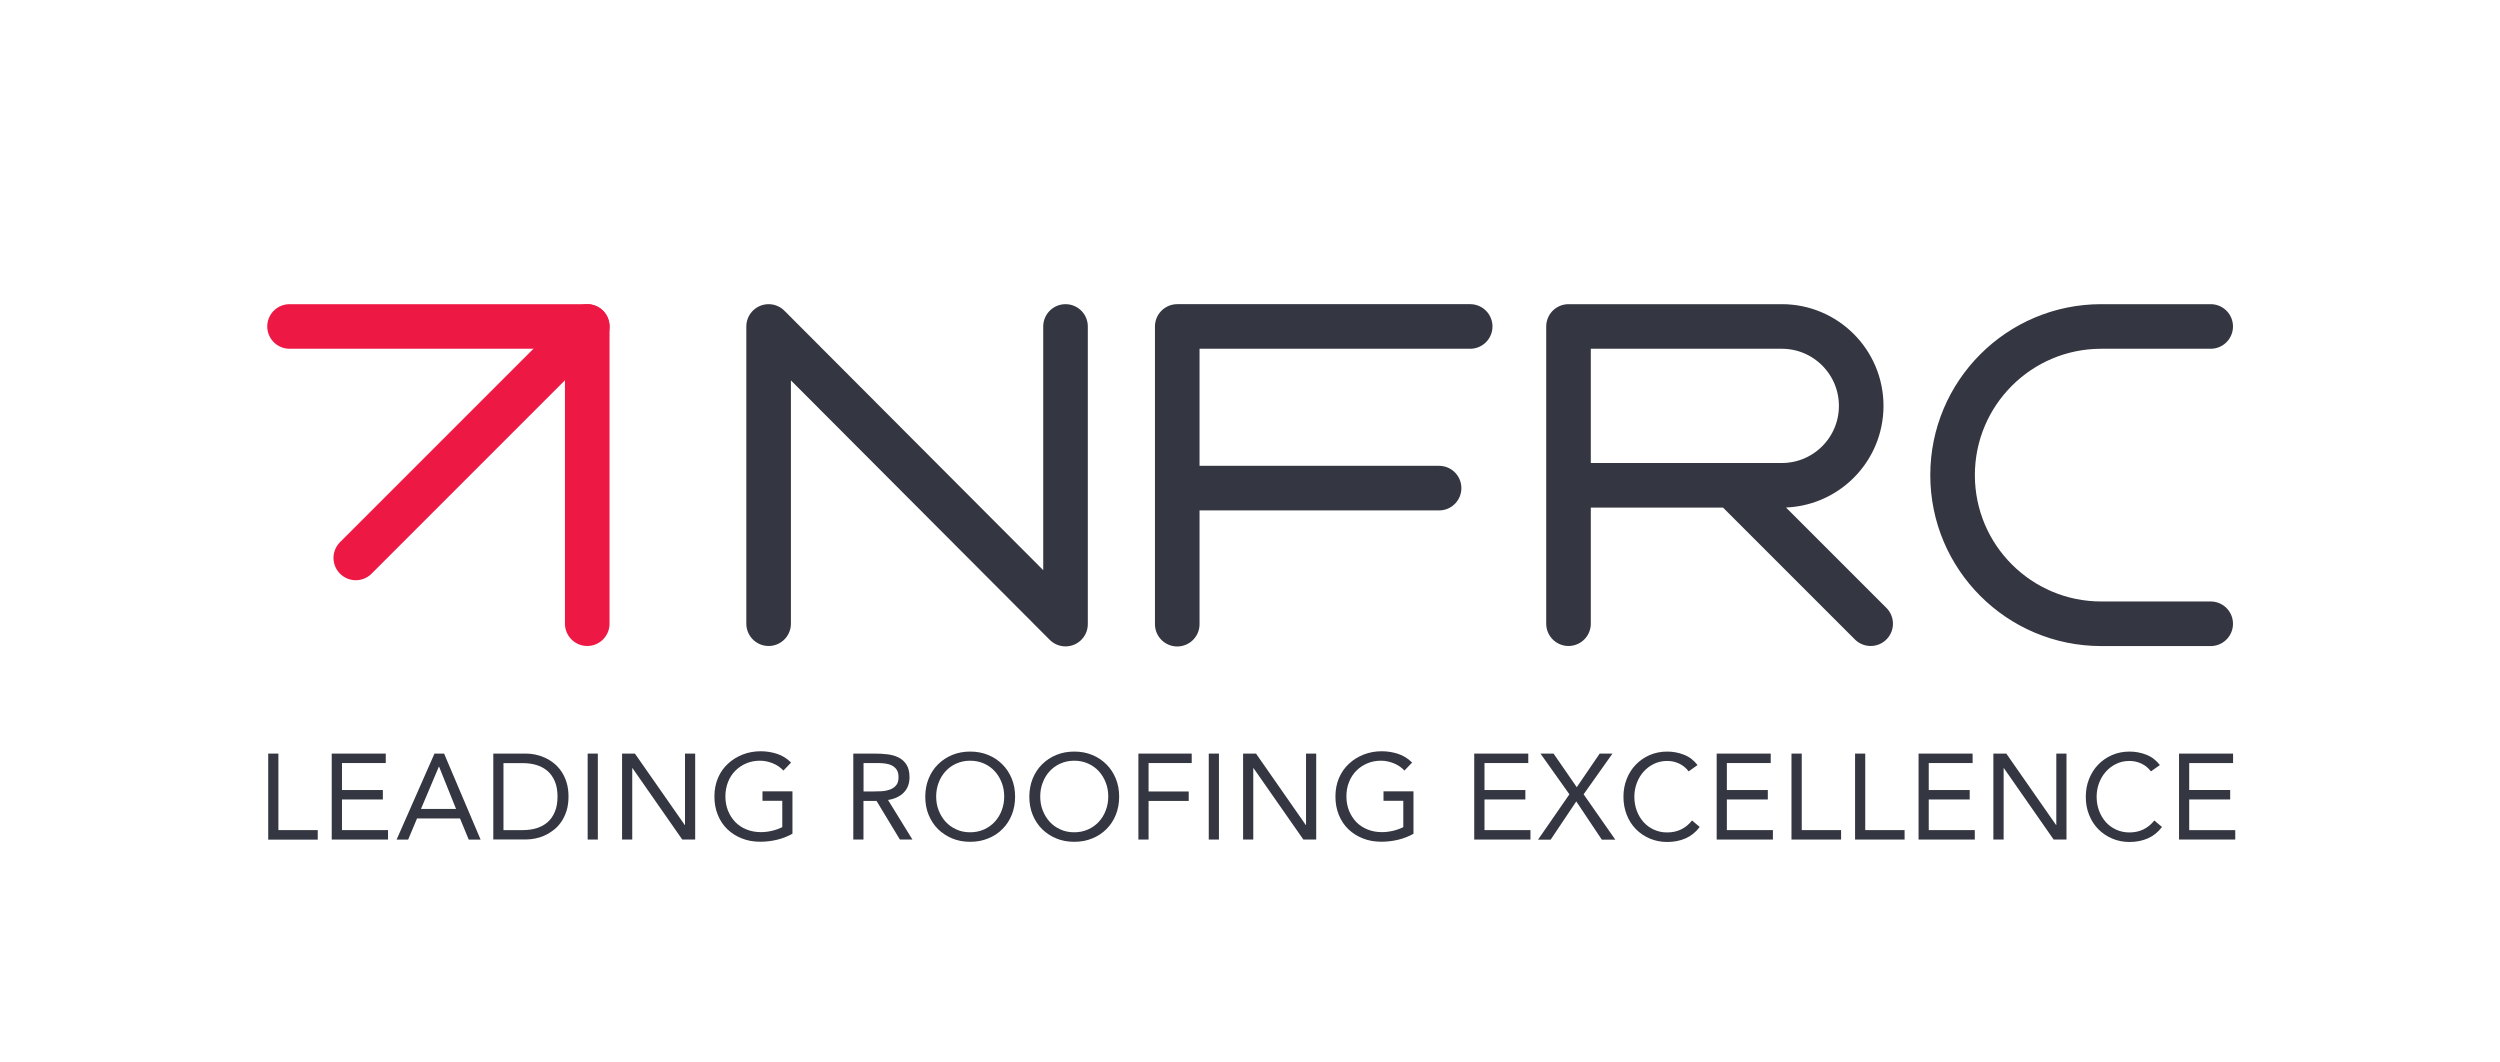
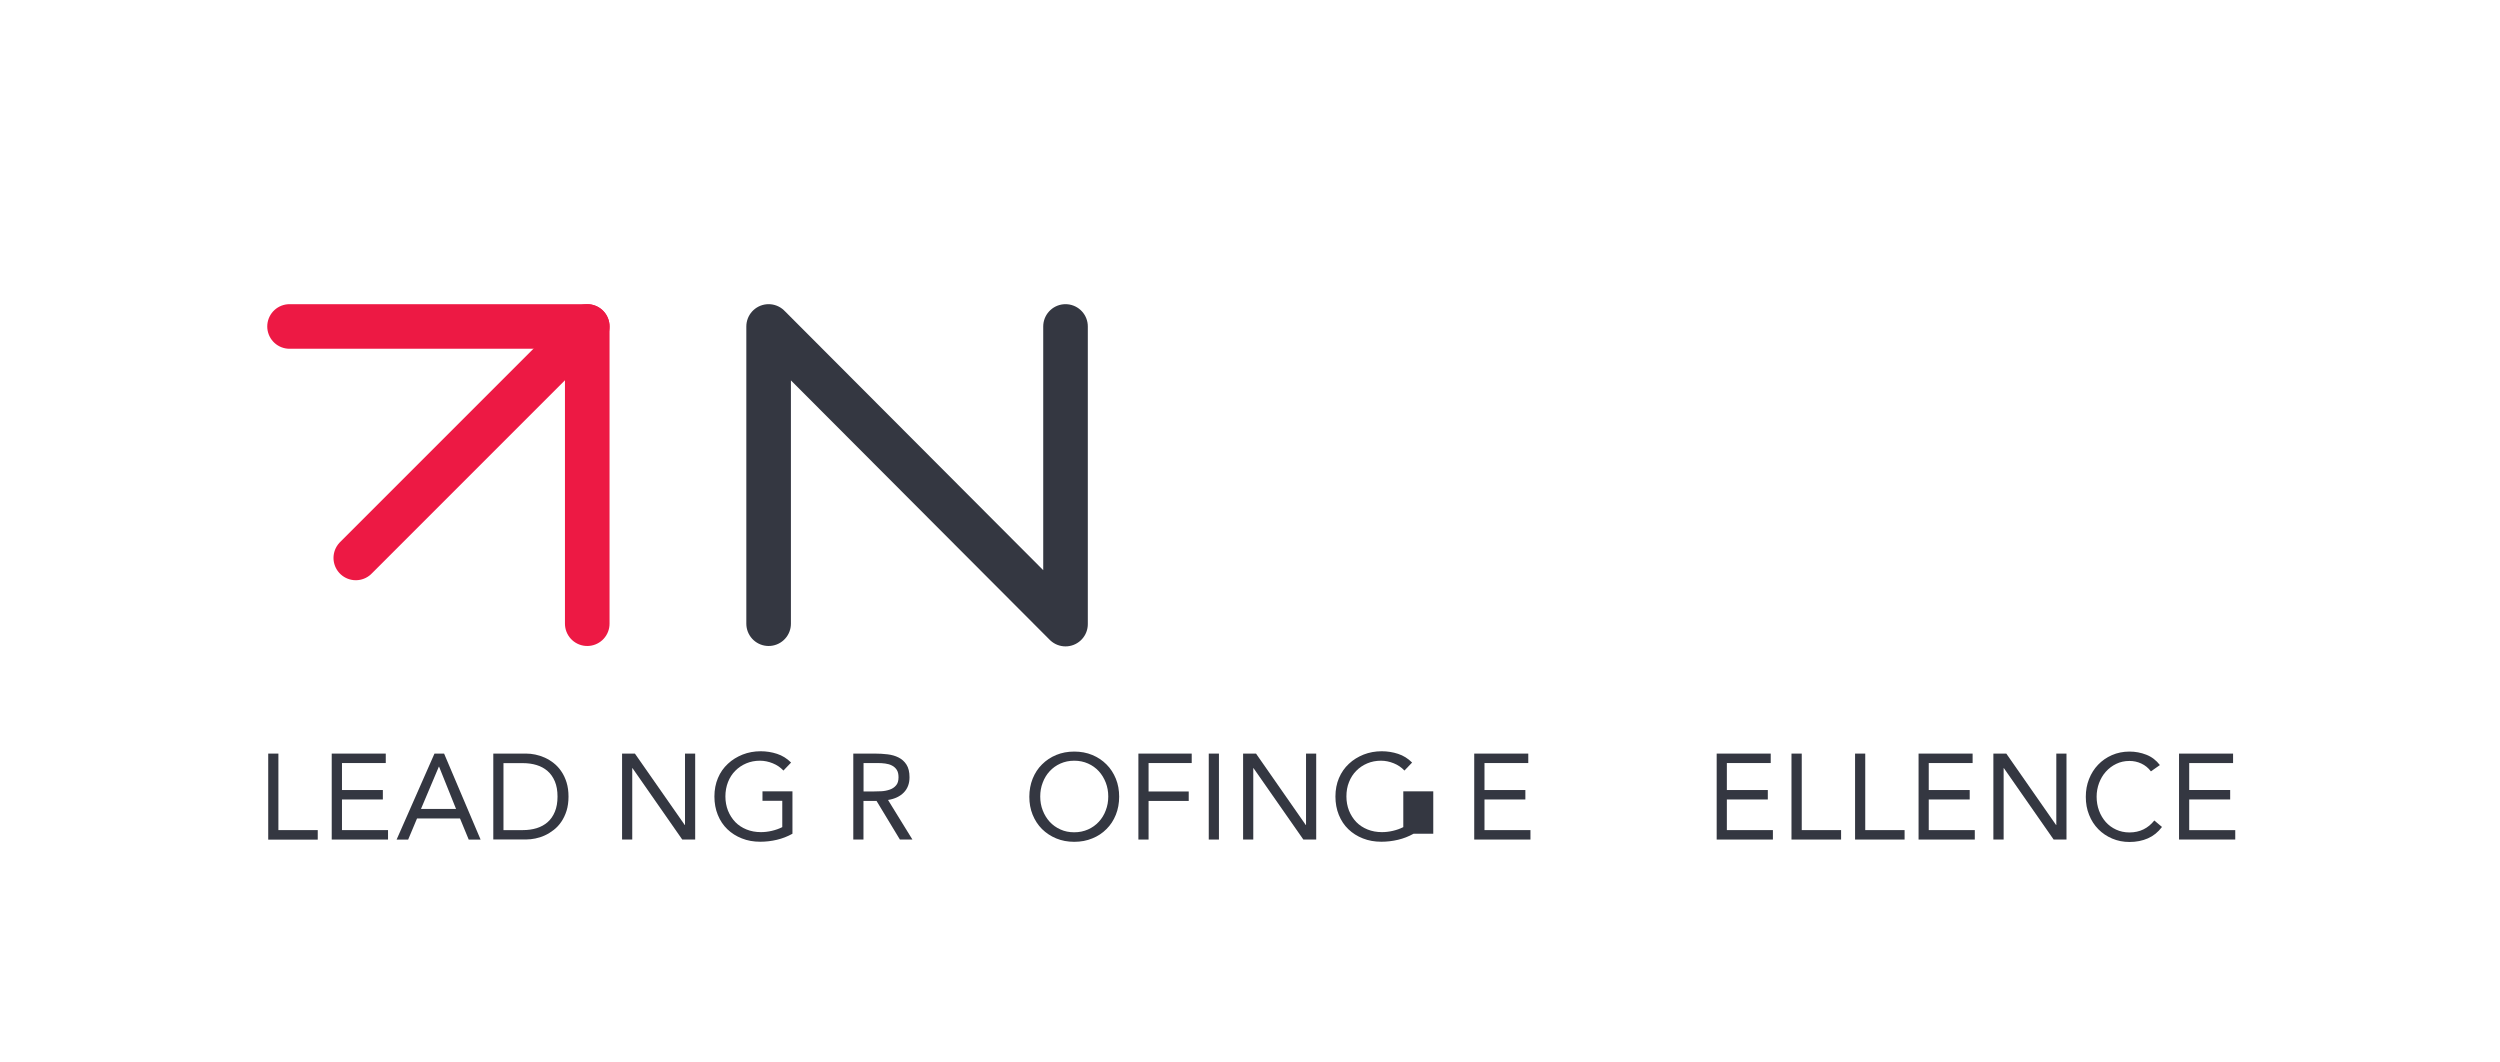
<svg xmlns="http://www.w3.org/2000/svg" id="Layer_1" viewBox="0 0 309.45 131.44">
  <defs>
    <style>.cls-1,.cls-2,.cls-3{fill:none;}.cls-4{clip-path:url(#clippath);}.cls-5{fill:#343741;}.cls-6{clip-path:url(#clippath-1);}.cls-7{clip-path:url(#clippath-4);}.cls-8{clip-path:url(#clippath-3);}.cls-9{clip-path:url(#clippath-2);}.cls-10{clip-path:url(#clippath-7);}.cls-11{clip-path:url(#clippath-8);}.cls-12{clip-path:url(#clippath-6);}.cls-13{clip-path:url(#clippath-5);}.cls-14{clip-path:url(#clippath-9);}.cls-15{clip-path:url(#clippath-20);}.cls-16{clip-path:url(#clippath-21);}.cls-17{clip-path:url(#clippath-24);}.cls-18{clip-path:url(#clippath-23);}.cls-19{clip-path:url(#clippath-22);}.cls-20{clip-path:url(#clippath-25);}.cls-21{clip-path:url(#clippath-27);}.cls-22{clip-path:url(#clippath-28);}.cls-23{clip-path:url(#clippath-26);}.cls-24{clip-path:url(#clippath-29);}.cls-25{clip-path:url(#clippath-14);}.cls-26{clip-path:url(#clippath-13);}.cls-27{clip-path:url(#clippath-12);}.cls-28{clip-path:url(#clippath-10);}.cls-29{clip-path:url(#clippath-15);}.cls-30{clip-path:url(#clippath-17);}.cls-31{clip-path:url(#clippath-16);}.cls-32{clip-path:url(#clippath-19);}.cls-33{clip-path:url(#clippath-11);}.cls-34{clip-path:url(#clippath-18);}.cls-2{stroke:#ed1944;}.cls-2,.cls-3{stroke-linecap:round;stroke-linejoin:round;stroke-width:5.52px;}.cls-3{stroke:#343741;}</style>
    <clipPath id="clippath">
      <rect class="cls-1" x="31.68" y="23.84" width="246.4" height="87.71" />
    </clipPath>
    <clipPath id="clippath-1">
      <rect class="cls-1" x="31.68" y="23.84" width="246.4" height="87.71" />
    </clipPath>
    <clipPath id="clippath-2">
      <rect class="cls-1" x="31.68" y="23.84" width="246.4" height="87.71" />
    </clipPath>
    <clipPath id="clippath-3">
      <rect class="cls-1" x="31.68" y="23.84" width="246.4" height="87.71" />
    </clipPath>
    <clipPath id="clippath-4">
      <rect class="cls-1" x="33.09" y="25.25" width="243.59" height="84.9" />
    </clipPath>
    <clipPath id="clippath-5">
      <rect class="cls-1" x="33.09" y="25.25" width="243.59" height="84.9" />
    </clipPath>
    <clipPath id="clippath-6">
      <rect class="cls-1" x="33.09" y="25.25" width="243.59" height="84.9" />
    </clipPath>
    <clipPath id="clippath-7">
      <rect class="cls-1" x="33.09" y="25.25" width="243.59" height="84.9" />
    </clipPath>
    <clipPath id="clippath-8">
      <rect class="cls-1" x="33.09" y="25.25" width="243.59" height="84.9" />
    </clipPath>
    <clipPath id="clippath-9">
-       <rect class="cls-1" x="33.09" y="25.25" width="243.59" height="84.9" />
-     </clipPath>
+       </clipPath>
    <clipPath id="clippath-10">
      <rect class="cls-1" x="33.09" y="25.25" width="243.59" height="84.9" />
    </clipPath>
    <clipPath id="clippath-11">
      <rect class="cls-1" x="33.09" y="25.25" width="243.59" height="84.9" />
    </clipPath>
    <clipPath id="clippath-12">
      <rect class="cls-1" x="33.09" y="25.25" width="243.59" height="84.9" />
    </clipPath>
    <clipPath id="clippath-13">
      <rect class="cls-1" x="33.09" y="25.25" width="243.59" height="84.9" />
    </clipPath>
    <clipPath id="clippath-14">
      <rect class="cls-1" x="33.09" y="25.25" width="243.59" height="84.9" />
    </clipPath>
    <clipPath id="clippath-15">
      <rect class="cls-1" x="33.09" y="25.25" width="243.59" height="84.9" />
    </clipPath>
    <clipPath id="clippath-16">
      <rect class="cls-1" x="33.09" y="25.25" width="243.59" height="84.9" />
    </clipPath>
    <clipPath id="clippath-17">
-       <rect class="cls-1" x="33.09" y="25.25" width="243.59" height="84.9" />
-     </clipPath>
+       </clipPath>
    <clipPath id="clippath-18">
      <rect class="cls-1" x="33.09" y="25.25" width="243.59" height="84.9" />
    </clipPath>
    <clipPath id="clippath-19">
      <rect class="cls-1" x="33.09" y="25.25" width="243.59" height="84.9" />
    </clipPath>
    <clipPath id="clippath-20">
      <rect class="cls-1" x="33.09" y="25.25" width="243.59" height="84.9" />
    </clipPath>
    <clipPath id="clippath-21">
      <rect class="cls-1" x="33.09" y="25.25" width="243.59" height="84.9" />
    </clipPath>
    <clipPath id="clippath-22">
      <rect class="cls-1" x="33.09" y="25.25" width="243.59" height="84.9" />
    </clipPath>
    <clipPath id="clippath-23">
      <rect class="cls-1" x="31.68" y="23.84" width="246.4" height="87.71" />
    </clipPath>
    <clipPath id="clippath-24">
      <rect class="cls-1" x="33.09" y="37.65" width="243.59" height="66.54" />
    </clipPath>
    <clipPath id="clippath-25">
      <rect class="cls-1" x="33.09" y="37.65" width="243.59" height="66.54" />
    </clipPath>
    <clipPath id="clippath-26">
      <rect class="cls-1" x="33.09" y="37.65" width="243.59" height="66.54" />
    </clipPath>
    <clipPath id="clippath-27">
      <rect class="cls-1" x="33.09" y="37.65" width="243.59" height="66.54" />
    </clipPath>
    <clipPath id="clippath-28">
-       <rect class="cls-1" x="33.09" y="37.65" width="243.59" height="66.54" />
-     </clipPath>
+       </clipPath>
    <clipPath id="clippath-29">
      <rect class="cls-1" x="33.09" y="37.65" width="243.59" height="66.54" />
    </clipPath>
  </defs>
  <g class="cls-4">
    <polygon class="cls-5" points="33.2 93.28 33.2 103.93 39.33 103.93 39.33 102.75 34.46 102.75 34.46 93.28 33.2 93.28" />
  </g>
  <g class="cls-6">
    <polygon class="cls-5" points="41.06 93.28 47.75 93.28 47.75 94.45 42.33 94.45 42.33 97.79 47.39 97.79 47.39 98.96 42.33 98.96 42.33 102.75 48.03 102.75 48.03 103.92 41.06 103.92 41.06 93.28" />
  </g>
  <g class="cls-9">
    <path class="cls-5" d="m53.78,93.28h1.19l4.52,10.65h-1.47l-1.08-2.62h-5.32l-1.1,2.62h-1.43l4.69-10.65Zm.57,1.62h-.03l-2.21,5.23h4.34l-2.1-5.23Z" />
  </g>
  <g class="cls-8">
    <g>
      <g class="cls-7">
        <path class="cls-5" d="m61.06,93.28h4.09c.35,0,.72.04,1.11.12.39.08.78.21,1.17.38.39.18.76.4,1.11.68.36.28.67.62.94,1.02.27.39.49.85.65,1.37.16.52.24,1.1.24,1.75s-.08,1.24-.24,1.75c-.16.52-.38.97-.65,1.37s-.58.73-.94,1.01c-.36.28-.73.51-1.11.68-.39.18-.77.3-1.17.38-.39.08-.76.12-1.11.12h-4.09v-10.63Zm1.26,9.47h2.41c.61,0,1.18-.08,1.7-.24s.97-.41,1.35-.74.68-.76.9-1.29c.22-.52.33-1.15.33-1.88s-.11-1.36-.33-1.88-.52-.95-.9-1.28-.83-.58-1.35-.74c-.52-.16-1.09-.24-1.7-.24h-2.41v8.29Z" />
      </g>
      <g class="cls-13">
-         <rect class="cls-5" x="72.74" y="93.28" width="1.26" height="10.64" />
-       </g>
+         </g>
      <g class="cls-12">
        <polygon class="cls-5" points="77 93.28 78.59 93.28 84.76 102.12 84.79 102.12 84.79 93.28 86.05 93.28 86.05 103.92 84.45 103.92 78.29 95.08 78.26 95.08 78.26 103.92 77 103.92 77 93.28" />
      </g>
      <g class="cls-10">
        <path class="cls-5" d="m98.09,103.2c-.61.34-1.25.59-1.93.75s-1.36.24-2.05.24c-.83,0-1.59-.13-2.28-.41-.69-.27-1.29-.65-1.8-1.14s-.9-1.08-1.18-1.77-.42-1.45-.42-2.28.15-1.61.44-2.29c.29-.69.7-1.27,1.23-1.76.52-.49,1.13-.86,1.82-1.14.69-.27,1.44-.41,2.24-.41.7,0,1.38.11,2.02.32.65.21,1.23.57,1.74,1.08l-.95.99c-.36-.39-.8-.69-1.32-.9s-1.04-.32-1.58-.32c-.61,0-1.18.11-1.7.33s-.98.53-1.36.92c-.39.39-.69.86-.9,1.4s-.32,1.13-.32,1.77.11,1.22.32,1.76c.22.54.52,1.01.9,1.41.39.4.85.7,1.39.92.54.22,1.14.33,1.79.33.43,0,.88-.05,1.35-.16s.9-.26,1.29-.46v-3.26h-2.45v-1.17h3.71v5.25Z" />
      </g>
      <g class="cls-11">
        <path class="cls-5" d="m105.61,93.28h2.72c.51,0,1.02.03,1.53.09s.96.19,1.36.39c.4.2.73.49.98.88s.38.91.38,1.57c0,.78-.24,1.41-.71,1.89-.47.48-1.12.79-1.95.92l3.02,4.9h-1.55l-2.89-4.78h-1.62v4.78h-1.26v-10.64h-.01Zm1.26,4.69h1.13c.35,0,.72-.01,1.09-.03.38-.02.72-.09,1.04-.2s.58-.28.78-.52c.21-.23.31-.57.31-1.01,0-.38-.07-.69-.22-.92-.15-.23-.35-.41-.59-.53-.25-.13-.52-.21-.83-.25s-.61-.06-.92-.06h-1.77v3.52h-.02Z" />
      </g>
      <g class="cls-14">
        <path class="cls-5" d="m120.09,104.2c-.81,0-1.56-.14-2.23-.42-.68-.28-1.26-.67-1.76-1.16-.5-.5-.88-1.09-1.16-1.77-.28-.69-.41-1.43-.41-2.23s.14-1.55.41-2.23c.28-.69.66-1.28,1.16-1.77.5-.5,1.08-.89,1.76-1.17s1.42-.42,2.23-.42,1.56.14,2.23.42c.68.28,1.26.67,1.76,1.17s.88,1.09,1.16,1.77c.28.69.41,1.43.41,2.23s-.14,1.55-.41,2.23c-.28.69-.66,1.28-1.16,1.77-.49.5-1.08.89-1.76,1.16-.68.28-1.42.42-2.23.42m0-1.18c.62,0,1.19-.12,1.71-.35.52-.23.96-.55,1.33-.95s.66-.87.86-1.41c.21-.54.31-1.11.31-1.72s-.1-1.18-.31-1.72-.49-1-.86-1.41c-.37-.4-.81-.72-1.33-.95-.52-.23-1.08-.35-1.71-.35s-1.19.12-1.71.35c-.52.23-.96.55-1.33.95-.37.4-.66.87-.86,1.41-.21.54-.31,1.11-.31,1.72s.1,1.19.31,1.72c.21.54.49,1,.86,1.41.37.4.82.72,1.33.95.52.24,1.09.35,1.71.35" />
      </g>
      <g class="cls-28">
        <path class="cls-5" d="m132.97,104.2c-.81,0-1.56-.14-2.23-.42-.68-.28-1.26-.67-1.76-1.16-.5-.5-.88-1.09-1.16-1.77-.28-.69-.41-1.43-.41-2.23s.14-1.55.41-2.23c.28-.69.66-1.28,1.16-1.77.5-.5,1.08-.89,1.76-1.17s1.42-.42,2.23-.42,1.56.14,2.23.42c.68.28,1.26.67,1.76,1.17s.88,1.09,1.16,1.77c.28.69.41,1.43.41,2.23s-.14,1.55-.41,2.23c-.28.69-.66,1.28-1.16,1.77-.49.5-1.08.89-1.76,1.16-.67.28-1.41.42-2.23.42m0-1.18c.62,0,1.19-.12,1.71-.35.52-.23.96-.55,1.33-.95s.66-.87.86-1.41c.21-.54.31-1.11.31-1.72s-.1-1.18-.31-1.72-.49-1-.86-1.41c-.37-.4-.81-.72-1.33-.95-.52-.23-1.08-.35-1.71-.35s-1.19.12-1.71.35c-.52.23-.96.55-1.33.95-.37.4-.66.87-.86,1.41-.21.54-.31,1.11-.31,1.72s.1,1.19.31,1.72c.21.54.49,1,.86,1.41.37.4.81.72,1.33.95.52.24,1.09.35,1.71.35" />
      </g>
      <g class="cls-33">
        <polygon class="cls-5" points="140.91 93.28 147.51 93.28 147.51 94.45 142.17 94.45 142.17 97.97 147.14 97.97 147.14 99.14 142.17 99.14 142.17 103.92 140.91 103.92 140.91 93.28" />
      </g>
      <g class="cls-27">
        <rect class="cls-5" x="149.62" y="93.28" width="1.26" height="10.64" />
      </g>
      <g class="cls-26">
        <polygon class="cls-5" points="153.87 93.28 155.47 93.28 161.63 102.12 161.66 102.12 161.66 93.28 162.92 93.28 162.92 103.92 161.33 103.92 155.16 95.08 155.13 95.08 155.13 103.92 153.87 103.92 153.87 93.28" />
      </g>
      <g class="cls-25">
-         <path class="cls-5" d="m174.97,103.2c-.61.34-1.25.59-1.93.75s-1.36.24-2.05.24c-.83,0-1.59-.13-2.29-.41-.69-.27-1.29-.65-1.8-1.14s-.9-1.08-1.18-1.77-.42-1.45-.42-2.28.15-1.61.44-2.29c.3-.69.7-1.27,1.23-1.76.52-.49,1.13-.86,1.82-1.14.69-.27,1.44-.41,2.24-.41.7,0,1.38.11,2.02.32.65.21,1.23.57,1.74,1.08l-.95.99c-.36-.39-.8-.69-1.32-.9s-1.04-.32-1.58-.32c-.61,0-1.18.11-1.7.33s-.98.53-1.36.92c-.39.39-.69.86-.9,1.4-.22.54-.32,1.13-.32,1.77s.11,1.22.32,1.76c.22.54.52,1.01.9,1.41.39.4.85.7,1.39.92.54.22,1.14.33,1.79.33.43,0,.88-.05,1.35-.16.47-.11.9-.26,1.29-.46v-3.26h-2.45v-1.17h3.71v5.25h.01Z" />
+         <path class="cls-5" d="m174.97,103.2c-.61.34-1.25.59-1.93.75s-1.36.24-2.05.24c-.83,0-1.59-.13-2.29-.41-.69-.27-1.29-.65-1.8-1.14s-.9-1.08-1.18-1.77-.42-1.45-.42-2.28.15-1.61.44-2.29c.3-.69.7-1.27,1.23-1.76.52-.49,1.13-.86,1.82-1.14.69-.27,1.44-.41,2.24-.41.7,0,1.38.11,2.02.32.65.21,1.23.57,1.74,1.08l-.95.99c-.36-.39-.8-.69-1.32-.9s-1.04-.32-1.58-.32c-.61,0-1.18.11-1.7.33s-.98.53-1.36.92c-.39.39-.69.86-.9,1.4-.22.54-.32,1.13-.32,1.77s.11,1.22.32,1.76c.22.54.52,1.01.9,1.41.39.4.85.7,1.39.92.54.22,1.14.33,1.79.33.43,0,.88-.05,1.35-.16.47-.11.9-.26,1.29-.46v-3.26v-1.17h3.71v5.25h.01Z" />
      </g>
      <g class="cls-29">
        <polygon class="cls-5" points="182.48 93.28 189.17 93.28 189.17 94.45 183.75 94.45 183.75 97.79 188.81 97.79 188.81 98.96 183.75 98.96 183.75 102.75 189.44 102.75 189.44 103.92 182.48 103.92 182.48 93.28" />
      </g>
      <g class="cls-31">
-         <polygon class="cls-5" points="194.26 98.32 190.68 93.28 192.3 93.28 195.17 97.44 198.01 93.28 199.59 93.28 196.02 98.32 199.94 103.93 198.27 103.93 195.11 99.2 191.94 103.93 190.38 103.93 194.26 98.32" />
-       </g>
+         </g>
      <g class="cls-30">
        <path class="cls-5" d="m209.02,95.48c-.32-.43-.72-.75-1.19-.97s-.96-.32-1.47-.32c-.59,0-1.14.12-1.63.36-.5.24-.92.56-1.29.97-.36.4-.64.88-.84,1.41-.2.54-.3,1.1-.3,1.68,0,.62.1,1.2.3,1.74s.48,1,.83,1.4c.36.4.78.71,1.28.94s1.05.35,1.65.35c.65,0,1.23-.13,1.74-.38s.96-.62,1.34-1.1l.95.8c-.48.64-1.06,1.11-1.74,1.41s-1.44.45-2.29.45c-.76,0-1.47-.14-2.14-.42-.66-.28-1.24-.67-1.72-1.16s-.87-1.08-1.14-1.77-.41-1.43-.41-2.24.13-1.51.4-2.2c.26-.68.64-1.27,1.12-1.77.48-.5,1.05-.9,1.71-1.19s1.39-.44,2.18-.44c.72,0,1.42.13,2.08.39.67.26,1.23.69,1.68,1.28l-1.1.78Z" />
      </g>
      <g class="cls-34">
        <polygon class="cls-5" points="212.49 93.28 219.18 93.28 219.18 94.45 213.75 94.45 213.75 97.79 218.82 97.79 218.82 98.96 213.75 98.96 213.75 102.75 219.45 102.75 219.45 103.92 212.49 103.92 212.49 93.28" />
      </g>
      <g class="cls-32">
        <polygon class="cls-5" points="221.75 93.28 223.02 93.28 223.02 102.75 227.89 102.75 227.89 103.92 221.75 103.92 221.75 93.28" />
      </g>
      <g class="cls-15">
        <polygon class="cls-5" points="229.62 93.28 230.88 93.28 230.88 102.75 235.75 102.75 235.75 103.92 229.62 103.92 229.62 93.28" />
      </g>
      <g class="cls-16">
        <polygon class="cls-5" points="237.48 93.28 244.17 93.28 244.17 94.45 238.74 94.45 238.74 97.79 243.81 97.79 243.81 98.96 238.74 98.96 238.74 102.75 244.44 102.75 244.44 103.92 237.48 103.92 237.48 93.28" />
      </g>
      <g class="cls-19">
        <polygon class="cls-5" points="246.74 93.28 248.34 93.28 254.5 102.12 254.53 102.12 254.53 93.28 255.79 93.28 255.79 103.92 254.2 103.92 248.04 95.08 248.01 95.08 248.01 103.92 246.74 103.92 246.74 93.28" />
      </g>
    </g>
  </g>
  <g class="cls-18">
    <g>
      <g class="cls-17">
        <path class="cls-5" d="m266.24,95.48c-.32-.43-.72-.75-1.19-.97s-.96-.32-1.47-.32c-.59,0-1.14.12-1.63.36-.5.24-.92.56-1.29.97-.36.4-.64.88-.84,1.41-.2.54-.3,1.1-.3,1.68,0,.62.1,1.2.3,1.74s.48,1,.83,1.4c.36.4.78.71,1.28.94s1.05.35,1.65.35c.65,0,1.23-.13,1.74-.38s.96-.62,1.34-1.1l.95.8c-.48.64-1.06,1.11-1.74,1.41s-1.44.45-2.29.45c-.76,0-1.47-.14-2.13-.42s-1.24-.67-1.72-1.16c-.49-.5-.87-1.08-1.14-1.77-.28-.68-.41-1.43-.41-2.24s.13-1.51.4-2.2c.27-.68.64-1.27,1.12-1.77.48-.5,1.05-.9,1.71-1.19s1.39-.44,2.18-.44c.72,0,1.42.13,2.08.39.67.26,1.23.69,1.68,1.28l-1.11.78Z" />
      </g>
      <g class="cls-20">
        <polygon class="cls-5" points="269.72 93.28 276.41 93.28 276.41 94.45 270.98 94.45 270.98 97.79 276.05 97.79 276.05 98.96 270.98 98.96 270.98 102.75 276.68 102.75 276.68 103.92 269.72 103.92 269.72 93.28" />
      </g>
      <g class="cls-23">
        <polyline class="cls-3" points="131.89 40.41 131.89 77.25 95.14 40.41 95.14 77.2" />
      </g>
      <g class="cls-21">
        <polyline class="cls-2" points="35.84 40.41 72.69 40.41 72.69 77.2" />
      </g>
      <g class="cls-22">
        <path class="cls-3" d="m214.43,60.08l17.12,17.12m42.09-36.79h-13.55c-10.16,0-18.4,8.24-18.4,18.4s8.24,18.4,18.4,18.4h13.55m-79.49-.01v-36.79h26.4c5.43,0,9.83,4.4,9.83,9.83s-4.4,9.83-9.83,9.83h-26.4m-47.98.35h31.96m-32.41,16.84v-36.85h36.26" />
      </g>
      <g class="cls-24">
        <line class="cls-2" x1="72.69" y1="40.41" x2="44.04" y2="69.06" />
      </g>
    </g>
  </g>
</svg>